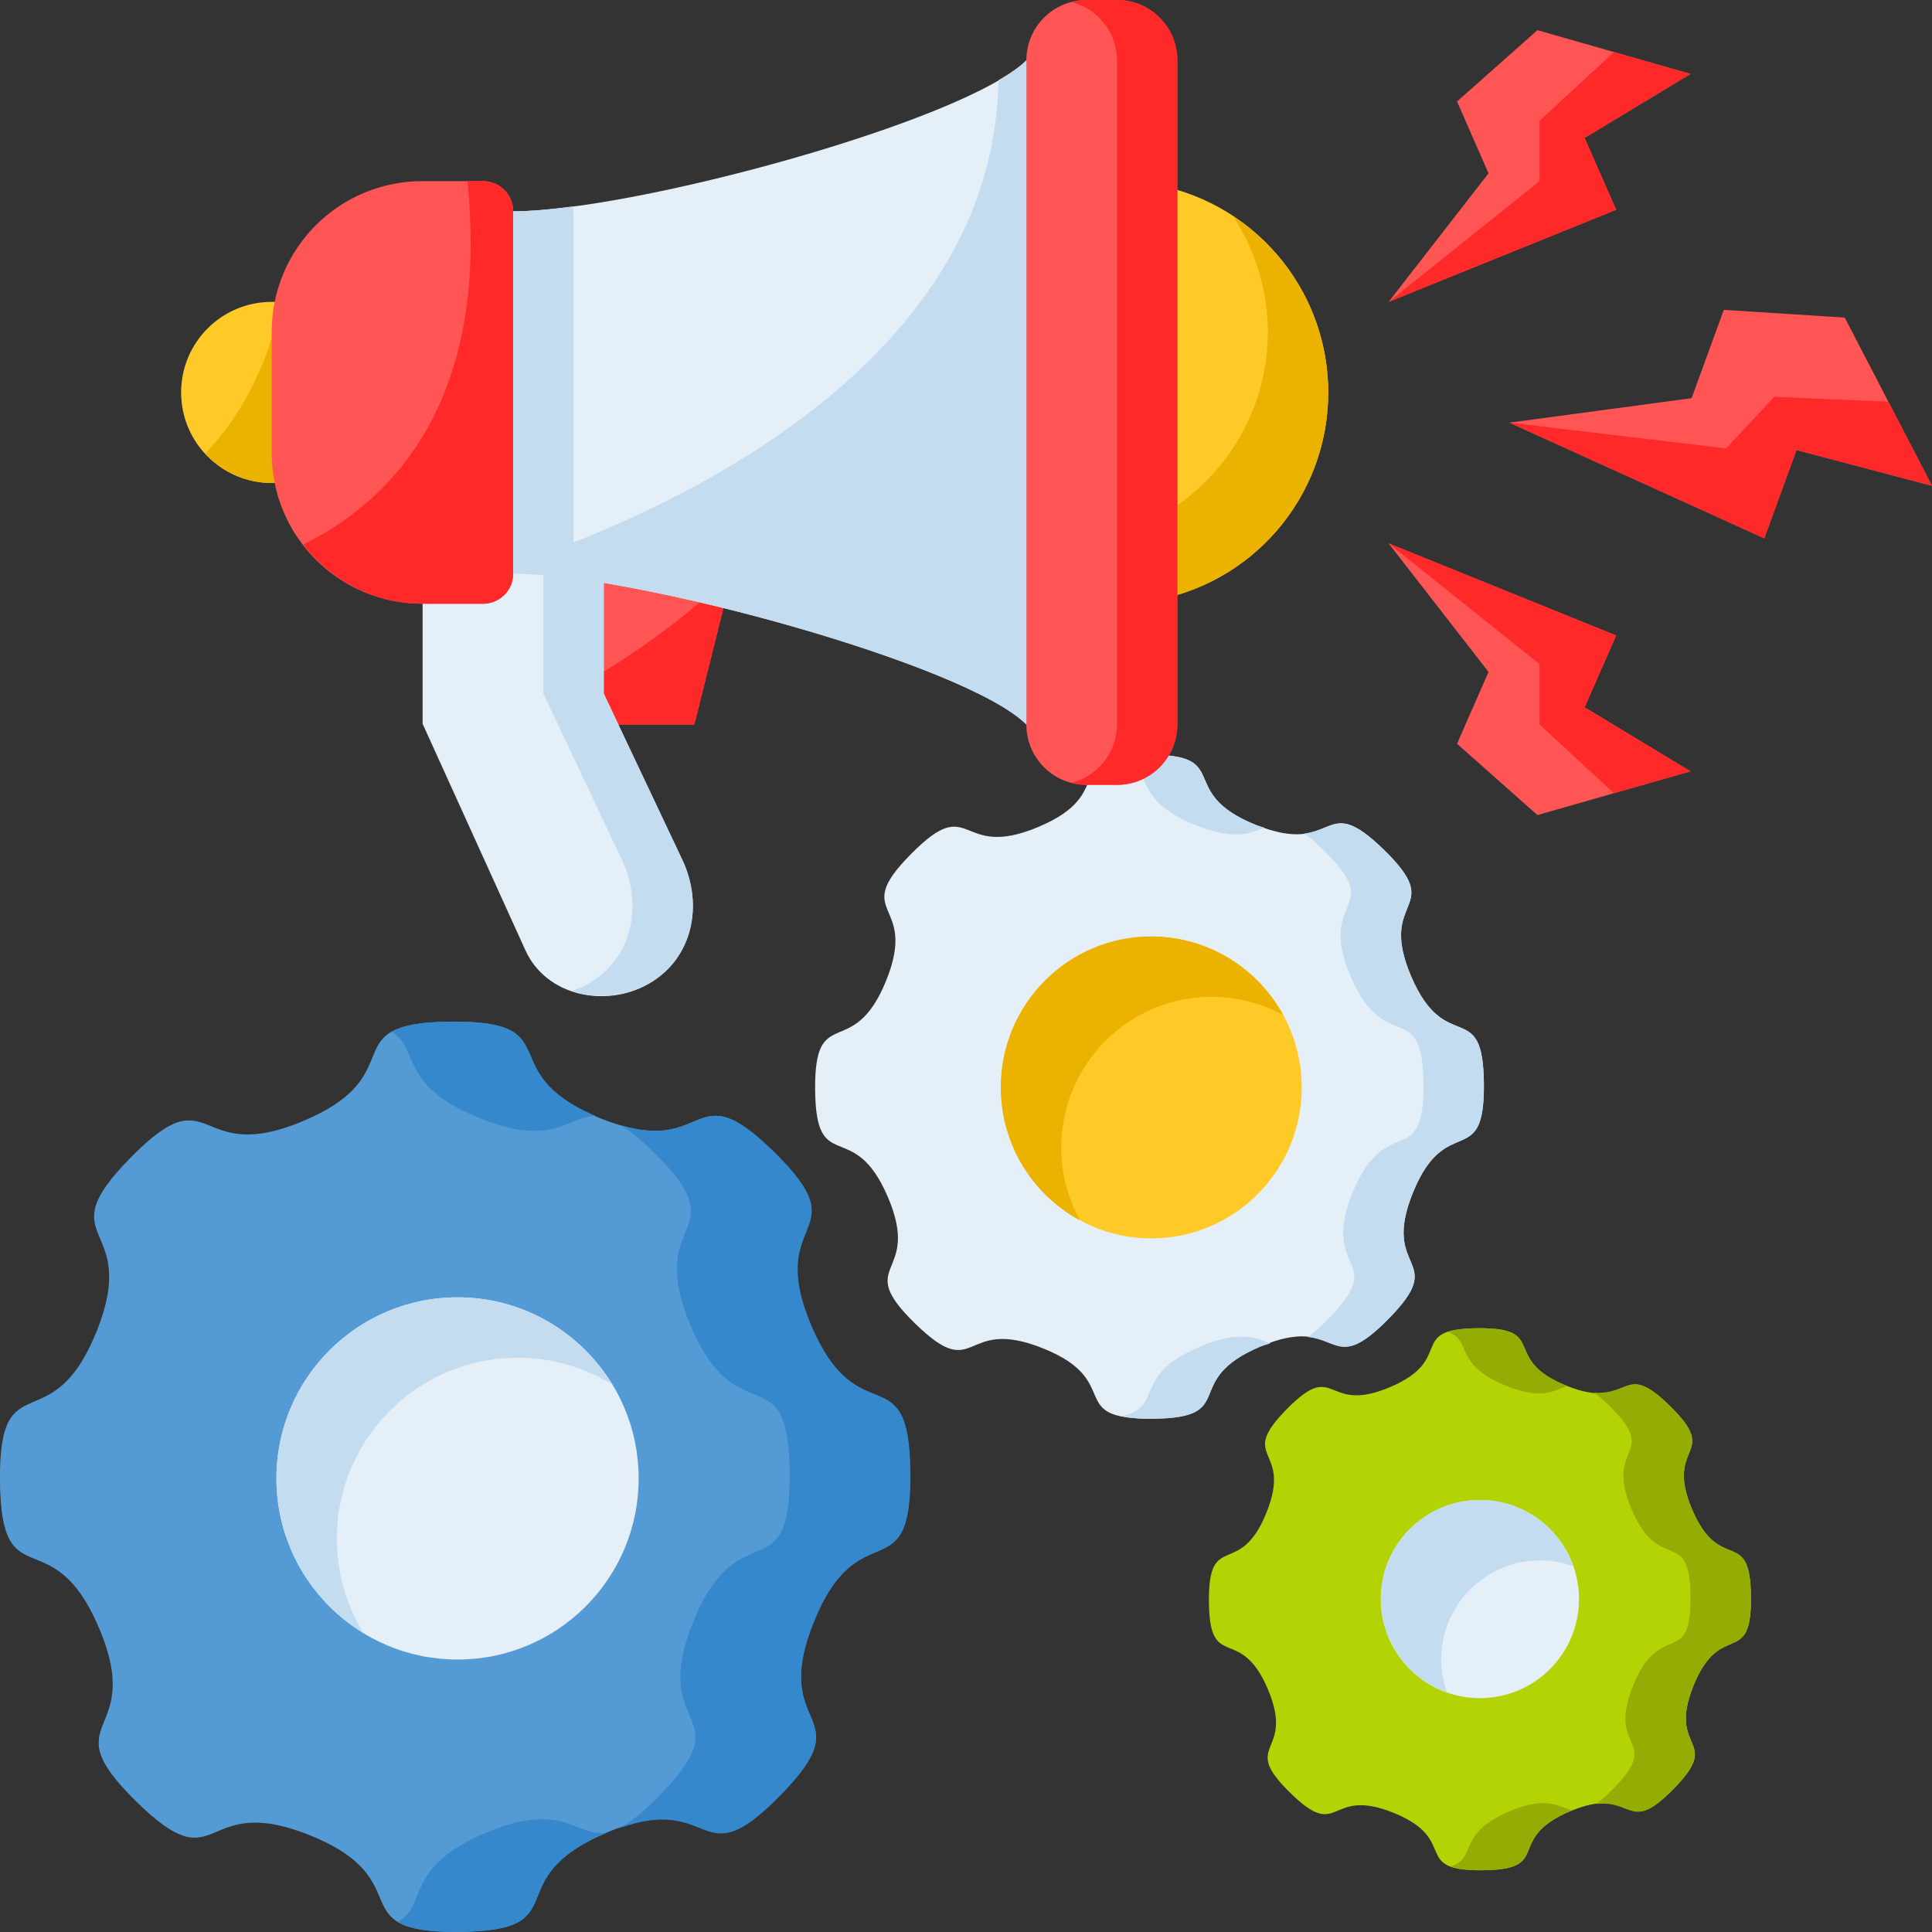
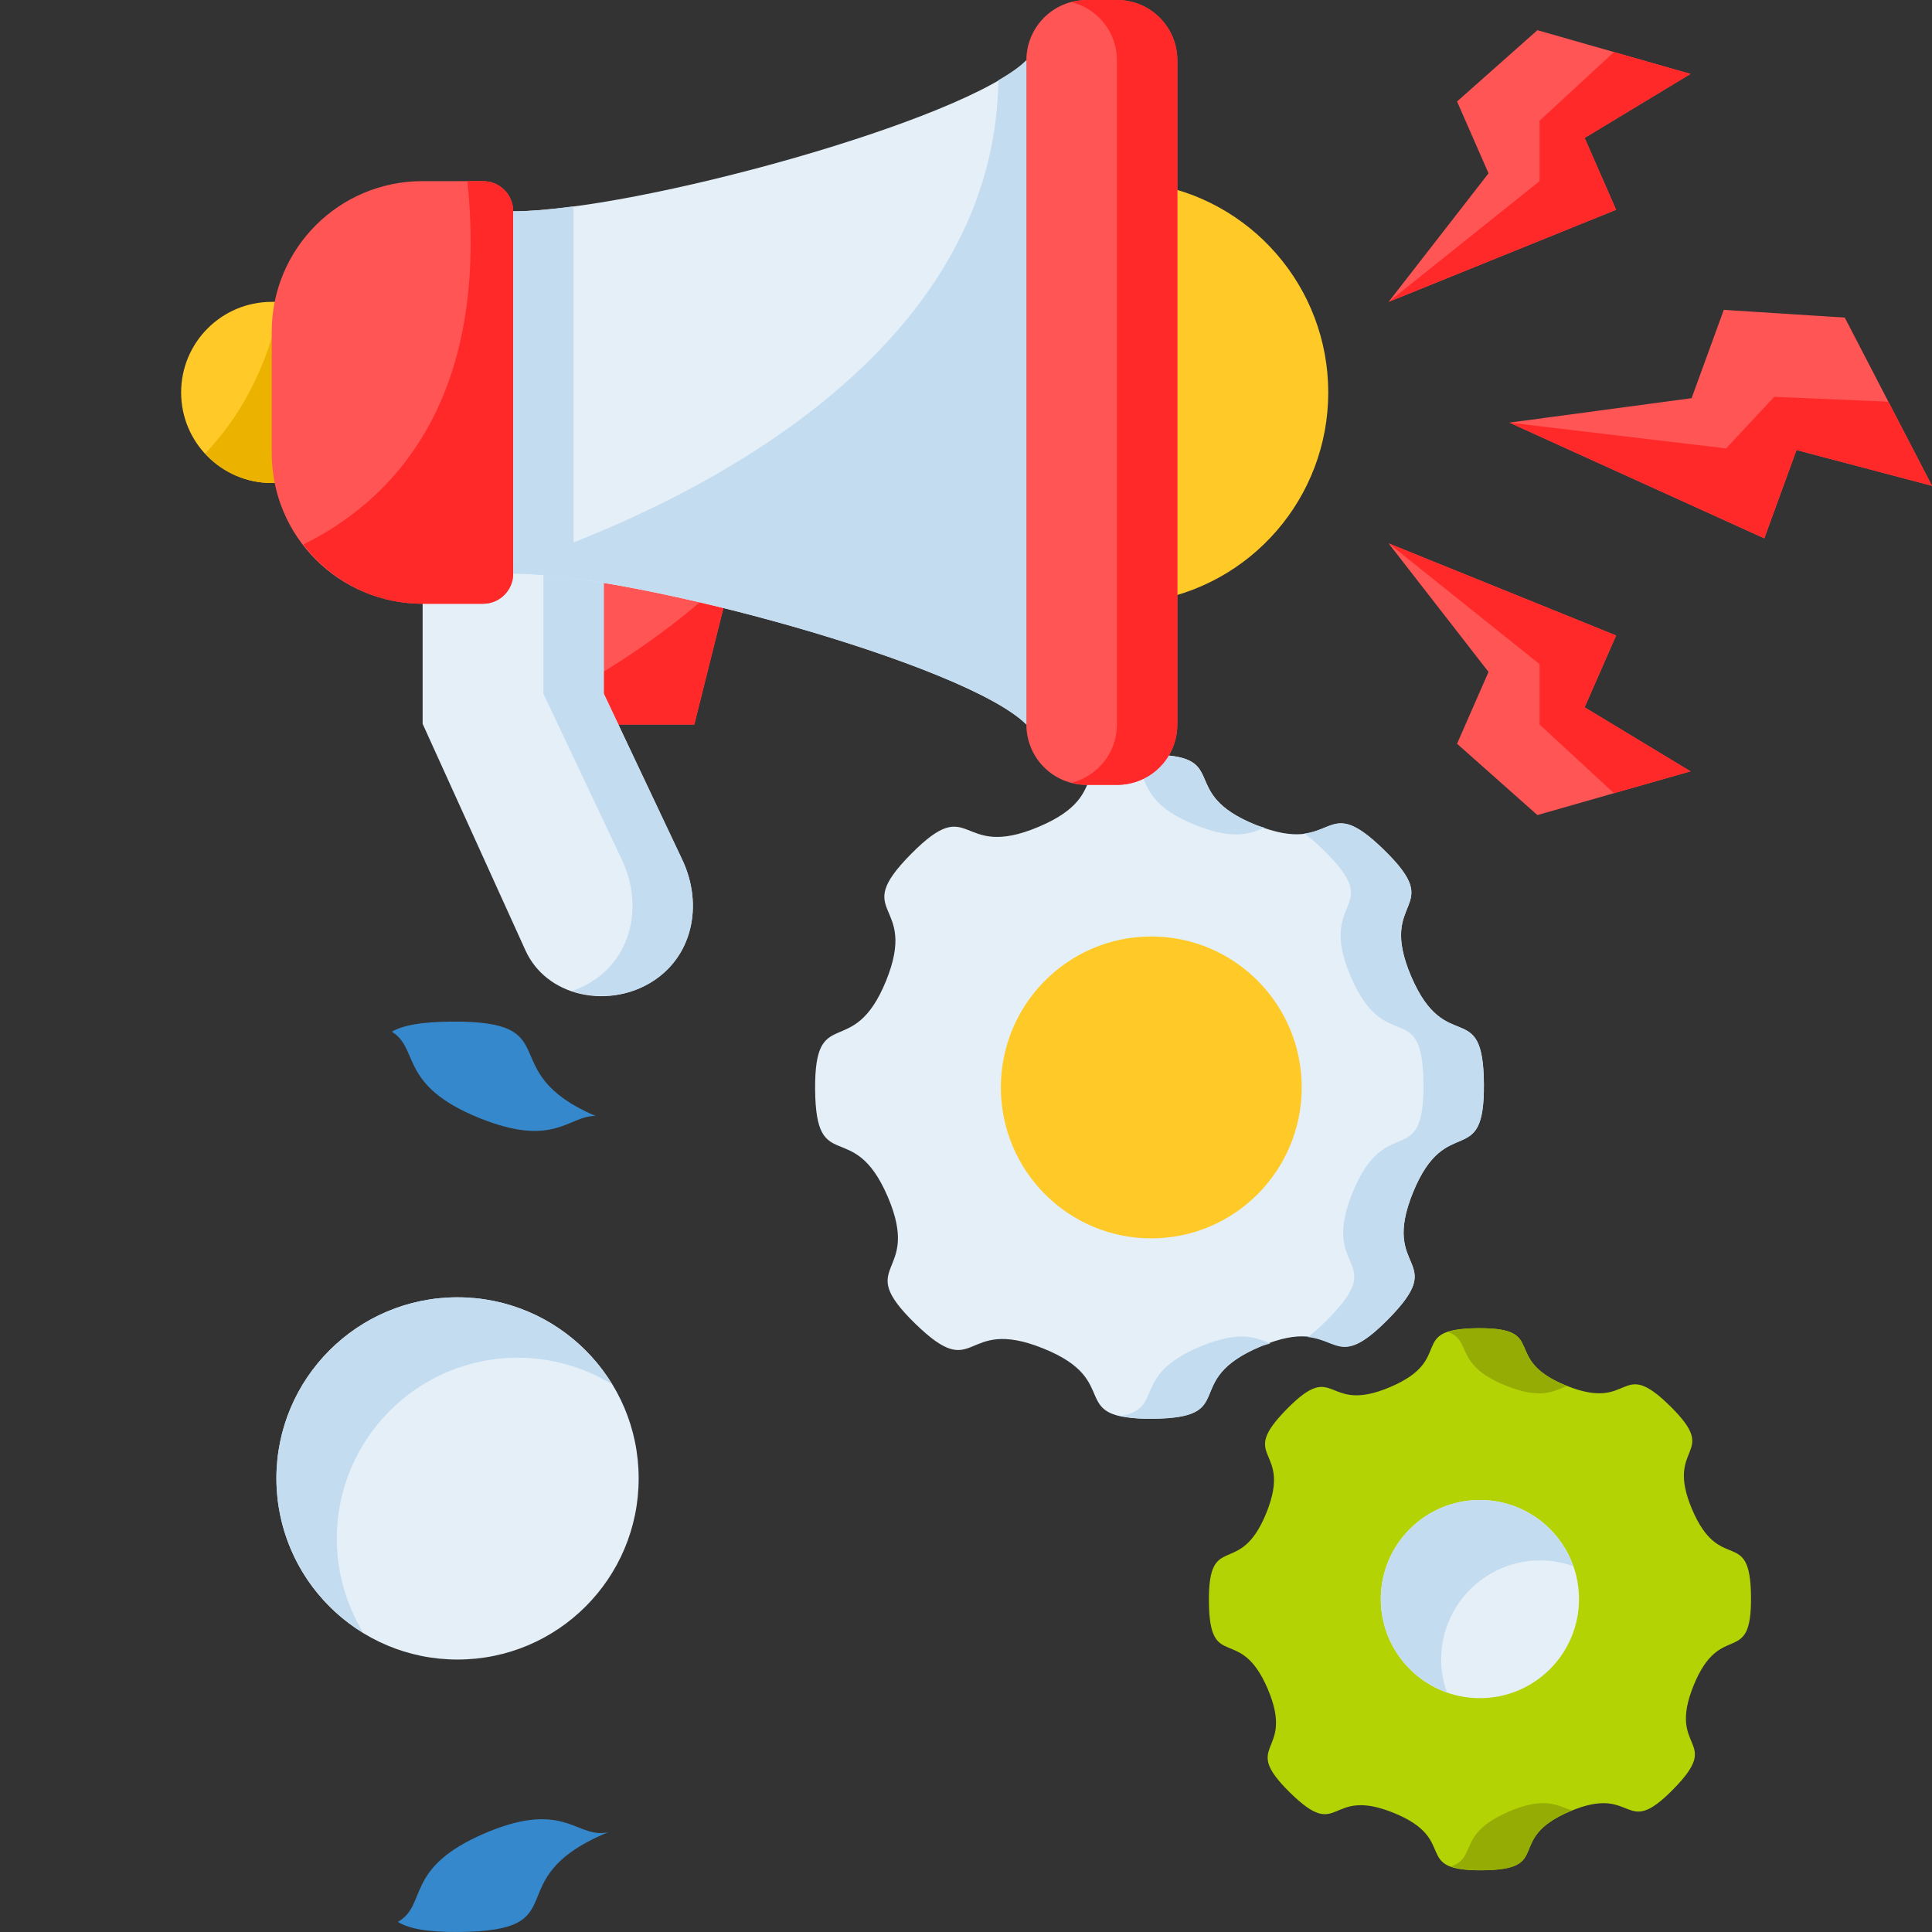
<svg xmlns="http://www.w3.org/2000/svg" width="512" height="512" viewBox="0 0 512 512" fill="none">
  <rect x="0" y="0" width="512" height="512" fill="#333333" stroke="none" />
  <g clip-path="url(#clip0_1749_47)">
    <path d="M488.883 84.169L512 128.748L476.088 119.267L467.558 142.666L400 112.004L448.294 105.516L456.824 82.117L488.883 84.169Z" fill="#FF5555" />
    <path d="M500.441 106.453L512 128.743L476.088 119.262L467.558 142.66L400 111.998L457.431 118.838L470.193 105.164L500.441 106.453Z" fill="#FF2929" />
    <path d="M366.772 225.204C383.52 241.547 364.815 237.274 373.986 258.739C383.157 280.203 393.058 263.872 393.256 287.191C393.454 310.51 383.277 294.356 374.472 315.979C365.667 337.603 384.296 333.001 367.828 349.636C351.36 366.271 355.672 347.699 334.049 356.814C312.425 365.929 328.87 375.752 305.383 375.959C281.896 376.166 298.171 366.054 276.396 357.322C254.621 348.589 259.248 367.083 242.5 350.74C225.752 334.397 244.457 338.67 235.286 317.205C226.115 295.741 216.214 312.072 216.016 288.753C215.818 265.434 225.995 281.588 234.8 259.965C243.605 238.341 224.976 242.943 241.444 226.308C257.912 209.673 253.6 228.245 275.223 219.13C296.847 210.015 280.402 200.192 303.889 199.985C327.376 199.778 311.101 209.89 332.876 218.622C354.651 227.355 350.024 208.861 366.772 225.204Z" fill="#E4EFF8" />
    <path d="M344.97 288.18C344.97 310.271 327.121 328.18 305.103 328.18C283.085 328.18 265.235 310.271 265.235 288.18C265.235 266.088 283.085 248.18 305.103 248.18C327.121 248.18 344.97 266.088 344.97 288.18Z" fill="#FFCA28" />
-     <path d="M305.107 248.172C283.086 248.168 265.232 266.078 265.232 288.172C265.232 302.875 273.273 316.393 286.17 323.375C282.944 317.491 281.246 310.887 281.232 304.172C281.232 282.078 299.086 264.168 321.107 264.172C327.721 264.18 334.229 265.839 340.045 269C333.065 256.176 319.671 248.191 305.107 248.172V248.172Z" fill="#ECB200" />
    <path d="M303.857 200.003C300.459 200.032 298.07 200.321 296.107 200.722C306.895 203.059 298.524 211.306 316.842 218.659C327.172 222.806 331.529 220.816 335.076 219.331C334.292 219.066 333.706 219.006 332.842 218.659C311.068 209.918 327.343 199.804 303.857 200.003Z" fill="#C4DCF0" />
    <path d="M354.404 218.286C351.798 218.655 349.515 220.373 345.701 220.911C347.155 221.97 348.767 223.336 350.732 225.255C367.481 241.605 348.779 237.315 357.951 258.786C367.124 280.256 377.032 263.933 377.232 287.255C377.432 310.576 367.253 294.413 358.451 316.036C349.649 337.659 368.275 333.06 351.811 349.692C349.788 351.735 348.09 353.235 346.607 354.333C354.775 355.191 355.727 361.899 367.811 349.692C384.275 333.06 365.649 337.659 374.451 316.036C383.253 294.413 393.433 310.576 393.232 287.255C393.032 263.933 383.124 280.256 373.951 258.786C364.778 237.315 383.481 241.605 366.732 225.255C360.452 219.123 357.192 217.89 354.404 218.286V218.286Z" fill="#C4DCF0" />
    <path d="M318.029 356.866C299.538 364.656 308.735 372.919 297.139 375.288C299.173 375.727 301.655 376.038 305.373 376.007C328.858 375.807 312.409 365.975 334.029 356.866C335.046 356.438 335.748 356.335 336.654 356.022C334.864 355.319 332.918 354.435 330.123 354.241C327.229 354.041 323.434 354.589 318.029 356.866V356.866Z" fill="#C4DCF0" />
    <path d="M407.429 8L448.001 19.591L419.943 36.555L428.286 55.591L367.998 80.001L394.476 45.932L386.133 26.895L407.429 8Z" fill="#FF5555" />
-     <path d="M205.113 305.341C227.91 327.743 202.456 321.883 214.944 351.304C227.433 380.725 240.899 358.344 241.178 390.304C241.457 422.265 227.602 400.122 215.629 429.757C203.656 459.391 229.004 453.088 206.601 475.885C184.199 498.681 190.059 473.227 160.638 485.716C131.217 498.204 153.598 511.67 121.638 511.949C89.677 512.228 111.82 498.373 82.185 486.4C52.551 474.427 58.854 499.775 36.057 477.373C13.261 454.97 38.715 460.83 26.226 431.409C13.738 401.988 0.271 424.369 -0.007 392.409C-0.286 360.448 13.569 382.591 25.542 352.956C37.515 323.322 12.167 329.625 34.569 306.829C56.972 284.032 51.111 309.486 80.533 296.998C109.954 284.509 87.573 271.043 119.533 270.764C151.494 270.485 129.351 284.34 158.986 296.313C188.62 308.286 182.317 282.938 205.113 305.341Z" fill="#549AD4" />
    <path d="M103.83 273.41C111.243 277.967 105.569 287.611 127.064 296.301C146.928 304.331 150.674 295.632 157.83 295.738C130.202 283.888 151.071 270.47 119.596 270.738C111.248 270.81 106.656 271.791 103.83 273.41V273.41Z" fill="#3588CB" />
-     <path d="M190.377 295.723C183.595 295.186 180.136 302.717 164.674 298.239C167.019 299.737 169.75 301.936 173.205 305.332C196.005 327.746 170.546 321.884 183.033 351.317C195.52 380.749 208.995 358.361 209.268 390.332C209.541 422.303 195.687 400.159 183.705 429.801C171.723 459.443 197.072 453.142 174.658 475.942C170.062 480.617 166.69 483.191 163.924 484.551C189.601 475.316 185.132 497.838 206.658 475.942C229.072 453.142 203.723 459.443 215.705 429.801C227.687 400.159 241.541 422.303 241.268 390.332C240.995 358.361 227.52 380.749 215.033 351.317C202.546 321.884 228.005 327.746 205.205 305.332C198.08 298.328 193.803 295.994 190.377 295.723Z" fill="#3588CB" />
    <path d="M128.674 485.756C106.926 494.983 113.437 504.738 105.439 509.319C108.249 511.046 112.872 512.066 121.658 511.991C153.629 511.719 131.241 498.243 160.674 485.756C160.908 485.657 161.1 485.617 161.33 485.521C155.763 486.869 152.629 482.684 145.127 482.162C141.188 481.887 136.032 482.635 128.674 485.756V485.756Z" fill="#3588CB" />
-     <path d="M169.253 391.797C169.253 418.306 147.762 439.797 121.253 439.797C94.743 439.797 73.253 418.306 73.253 391.797C73.253 365.287 94.743 343.797 121.253 343.797C147.762 343.797 169.253 365.287 169.253 391.797V391.797Z" fill="#E4EFF8" />
+     <path d="M169.253 391.797C169.253 418.306 147.762 439.797 121.253 439.797C94.743 439.797 73.253 418.306 73.253 391.797C73.253 365.287 94.743 343.797 121.253 343.797C147.762 343.797 169.253 365.287 169.253 391.797V391.797" fill="#E4EFF8" />
    <path d="M121.252 343.805C94.742 343.805 73.252 365.295 73.252 391.805C73.277 408.526 82.002 424.029 96.283 432.727C91.701 425.22 89.268 416.599 89.252 407.805C89.252 381.295 110.742 359.805 137.252 359.805C146.065 359.822 154.704 362.265 162.221 366.867C153.522 352.56 137.996 343.82 121.252 343.805Z" fill="#C4DCF0" />
    <path d="M442.572 372.601C456.146 385.95 440.985 382.453 448.418 399.981C455.85 417.508 463.876 404.18 464.035 423.217C464.194 442.254 455.946 429.062 448.808 446.711C441.669 464.36 456.769 460.611 443.42 474.185C430.071 487.759 433.567 472.598 416.04 480.03C398.513 487.462 411.841 495.489 392.804 495.648C373.766 495.806 386.959 487.559 369.31 480.42C351.661 473.282 355.41 488.382 341.836 475.033C328.262 461.684 343.423 465.18 335.991 447.653C328.559 430.126 320.532 443.454 320.373 424.416C320.214 405.379 328.462 418.572 335.601 400.923C342.739 383.274 327.639 387.023 340.988 373.449C354.337 359.875 350.841 375.035 368.368 367.603C385.895 360.171 372.567 352.145 391.604 351.986C410.642 351.827 397.449 360.075 415.098 367.213C432.747 374.352 428.998 359.252 442.572 372.601Z" fill="#B4D305" />
    <path d="M383.815 353.026C390.185 355.387 385.203 361.61 399.065 367.213C408.873 371.178 412.079 368.362 415.315 367.304C415.225 367.274 415.164 367.274 415.073 367.213C397.427 360.08 410.622 351.832 391.585 351.995C387.813 352.025 385.537 352.442 383.815 353.026V353.026Z" fill="#94AC04" />
-     <path d="M422.44 369.047C423.623 369.912 424.932 371.034 426.534 372.61C440.107 385.953 424.959 382.462 432.394 399.985C439.827 417.507 447.84 404.17 448.003 423.203C448.154 442.237 439.918 429.056 432.784 446.703C425.651 464.35 440.753 460.598 427.409 474.172C425.668 475.944 424.224 477.187 422.972 478.094C432.721 476.912 432.249 485.524 443.409 474.172C456.753 460.598 441.649 464.35 448.784 446.703C455.918 429.056 464.166 442.237 464.003 423.203C463.852 404.17 455.827 417.507 448.393 399.985C440.96 382.462 456.108 385.953 442.534 372.61C437.444 367.606 434.794 366.599 432.534 366.922C429.828 367.309 427.522 369.44 422.44 369.047V369.047Z" fill="#94AC04" />
    <path d="M400.034 480.011C385.98 485.973 391.542 492.244 384.565 494.604C386.304 495.248 388.716 495.672 392.8 495.635C411.833 495.484 398.512 487.444 416.034 480.011C416.306 479.89 416.454 479.89 416.705 479.799C414.764 479.3 412.926 478.094 409.831 477.873C407.485 477.719 404.415 478.142 400.034 480.011V480.011Z" fill="#94AC04" />
    <path d="M418.449 423.769C418.449 438.272 406.692 450.029 392.188 450.029C377.685 450.029 365.928 438.272 365.928 423.769C365.928 409.265 377.685 397.508 392.188 397.508C406.692 397.508 418.449 409.265 418.449 423.769Z" fill="#E4EFF8" />
    <path d="M365.925 423.782C365.943 434.898 372.958 444.799 383.44 448.501C382.446 445.701 381.934 442.753 381.926 439.782C381.923 425.275 393.684 413.514 408.191 413.516C411.168 413.527 414.122 414.045 416.926 415.046C413.227 404.553 403.317 397.529 392.191 397.516C377.683 397.514 365.922 409.275 365.925 423.782Z" fill="#C4DCF0" />
    <path d="M304.009 48.578C331.557 52.559 352 76.168 352 104.002C352 131.837 331.556 155.447 304.007 159.427L304.009 48.578Z" fill="#FFCA28" />
-     <path d="M326.735 57.266C332.756 66.387 335.977 77.071 336 88C335.975 109.607 323.522 129.272 304 138.532V159.422C331.551 155.445 351.998 131.836 352 104C351.974 85.164 342.48 67.603 326.735 57.266V57.266Z" fill="#ECB200" />
    <path d="M192 160L184 192H152V152L192 160Z" fill="#FF5555" />
    <path d="M186.328 158.859C175.448 168.251 163.583 176.177 152 182.703V192H184L192 160L186.328 158.859Z" fill="#FF2929" />
    <path d="M160 135.82V183.82L180.814 227.849C186.496 239.87 183.544 253.986 172.029 260.634C160.514 267.282 144.739 263.957 139.244 251.849L112 191.82V143.82L160 135.82Z" fill="#E4EFF8" />
    <path d="M160 135.812L144 138.485V183.813L164.813 227.845C170.495 239.865 167.546 253.978 156.031 260.626C154.607 261.448 153.119 262.107 151.594 262.624C158.092 264.817 165.687 264.287 172.031 260.626C183.546 253.978 186.495 239.865 180.812 227.845L160 183.813V135.812Z" fill="#C4DCF0" />
    <path d="M80 80H72C58.745 80 48 90.745 48 104C48 117.255 58.745 128 72 128H80V80Z" fill="#FFCA28" />
    <path d="M288 0H296C304.864 0 312 7.136 312 16V192C312 200.864 304.864 208 296 208H288C279.136 208 272 200.864 272 192V16C272 7.136 279.136 0 288 0V0Z" fill="#FF5555" />
    <path d="M74.453 80C70.838 97.939 63.234 110.873 54.391 120.187C58.777 124.957 65.009 128 72 128H80V80H74.453Z" fill="#ECB200" />
    <path d="M128 160C132.432 160 136 156.432 136 152V56C136 51.568 132.432 48 128 48H112C89.84 48 72 65.84 72 88V120C72 142.16 89.84 160 112 160H128Z" fill="#FF5555" />
    <path d="M123.875 48C129.966 108.04 102.245 133.55 80.375 144.297C87.675 153.796 99.04 160 112 160H128C132.432 160 136 156.432 136 152V56C136 51.568 132.432 48 128 48H123.875Z" fill="#FF2929" />
    <path d="M272 192C256 176 168 152 136 152V56C168 56 256 32 272 16V192Z" fill="#E4EFF8" />
    <path d="M272 16C270.322 17.678 267.696 19.463 264.578 21.281C263.441 102.24 164.557 140.211 136 149.5V152.001C168 152.001 256 176.001 272 192.001V16Z" fill="#C4DCF0" />
    <path d="M288 0C286.609 0 285.285 0.242 284 0.562C290.904 2.337 296 8.527 296 16V192C296 199.473 290.904 205.662 284 207.437C285.285 207.767 286.609 208 288 208H296C304.864 208 312 200.864 312 192V16C312 7.136 304.864 0 296 0L288 0Z" fill="#FF2929" />
    <path d="M151.75 54.719C145.733 55.508 140.304 56.001 136 56.001C136 88.001 136 120.001 136 152.001C140.304 152.001 145.733 152.491 151.75 153.283C151.811 152.85 151.992 152.454 151.992 152.001V56.001C151.992 55.547 151.811 55.151 151.75 54.719V54.719Z" fill="#C4DCF0" />
    <path d="M427.715 13.797L448.001 19.592L419.943 36.556L428.286 55.593L367.998 80.002L408 48.004V32.004L427.715 13.797Z" fill="#FF2929" />
    <path d="M407.429 216.001L448.001 204.41L419.943 187.446L428.286 168.41L367.998 144L394.475 178.069L386.133 197.105L407.429 216.001Z" fill="#FF5555" />
    <path d="M427.715 210.206L448.001 204.41L419.943 187.446L428.286 168.41L367.998 144L408 175.999V191.999L427.715 210.206Z" fill="#FF2929" />
  </g>
  <defs>
    <clipPath id="clip0_1749_47">
      <rect width="512" height="512" fill="white" />
    </clipPath>
  </defs>
</svg>